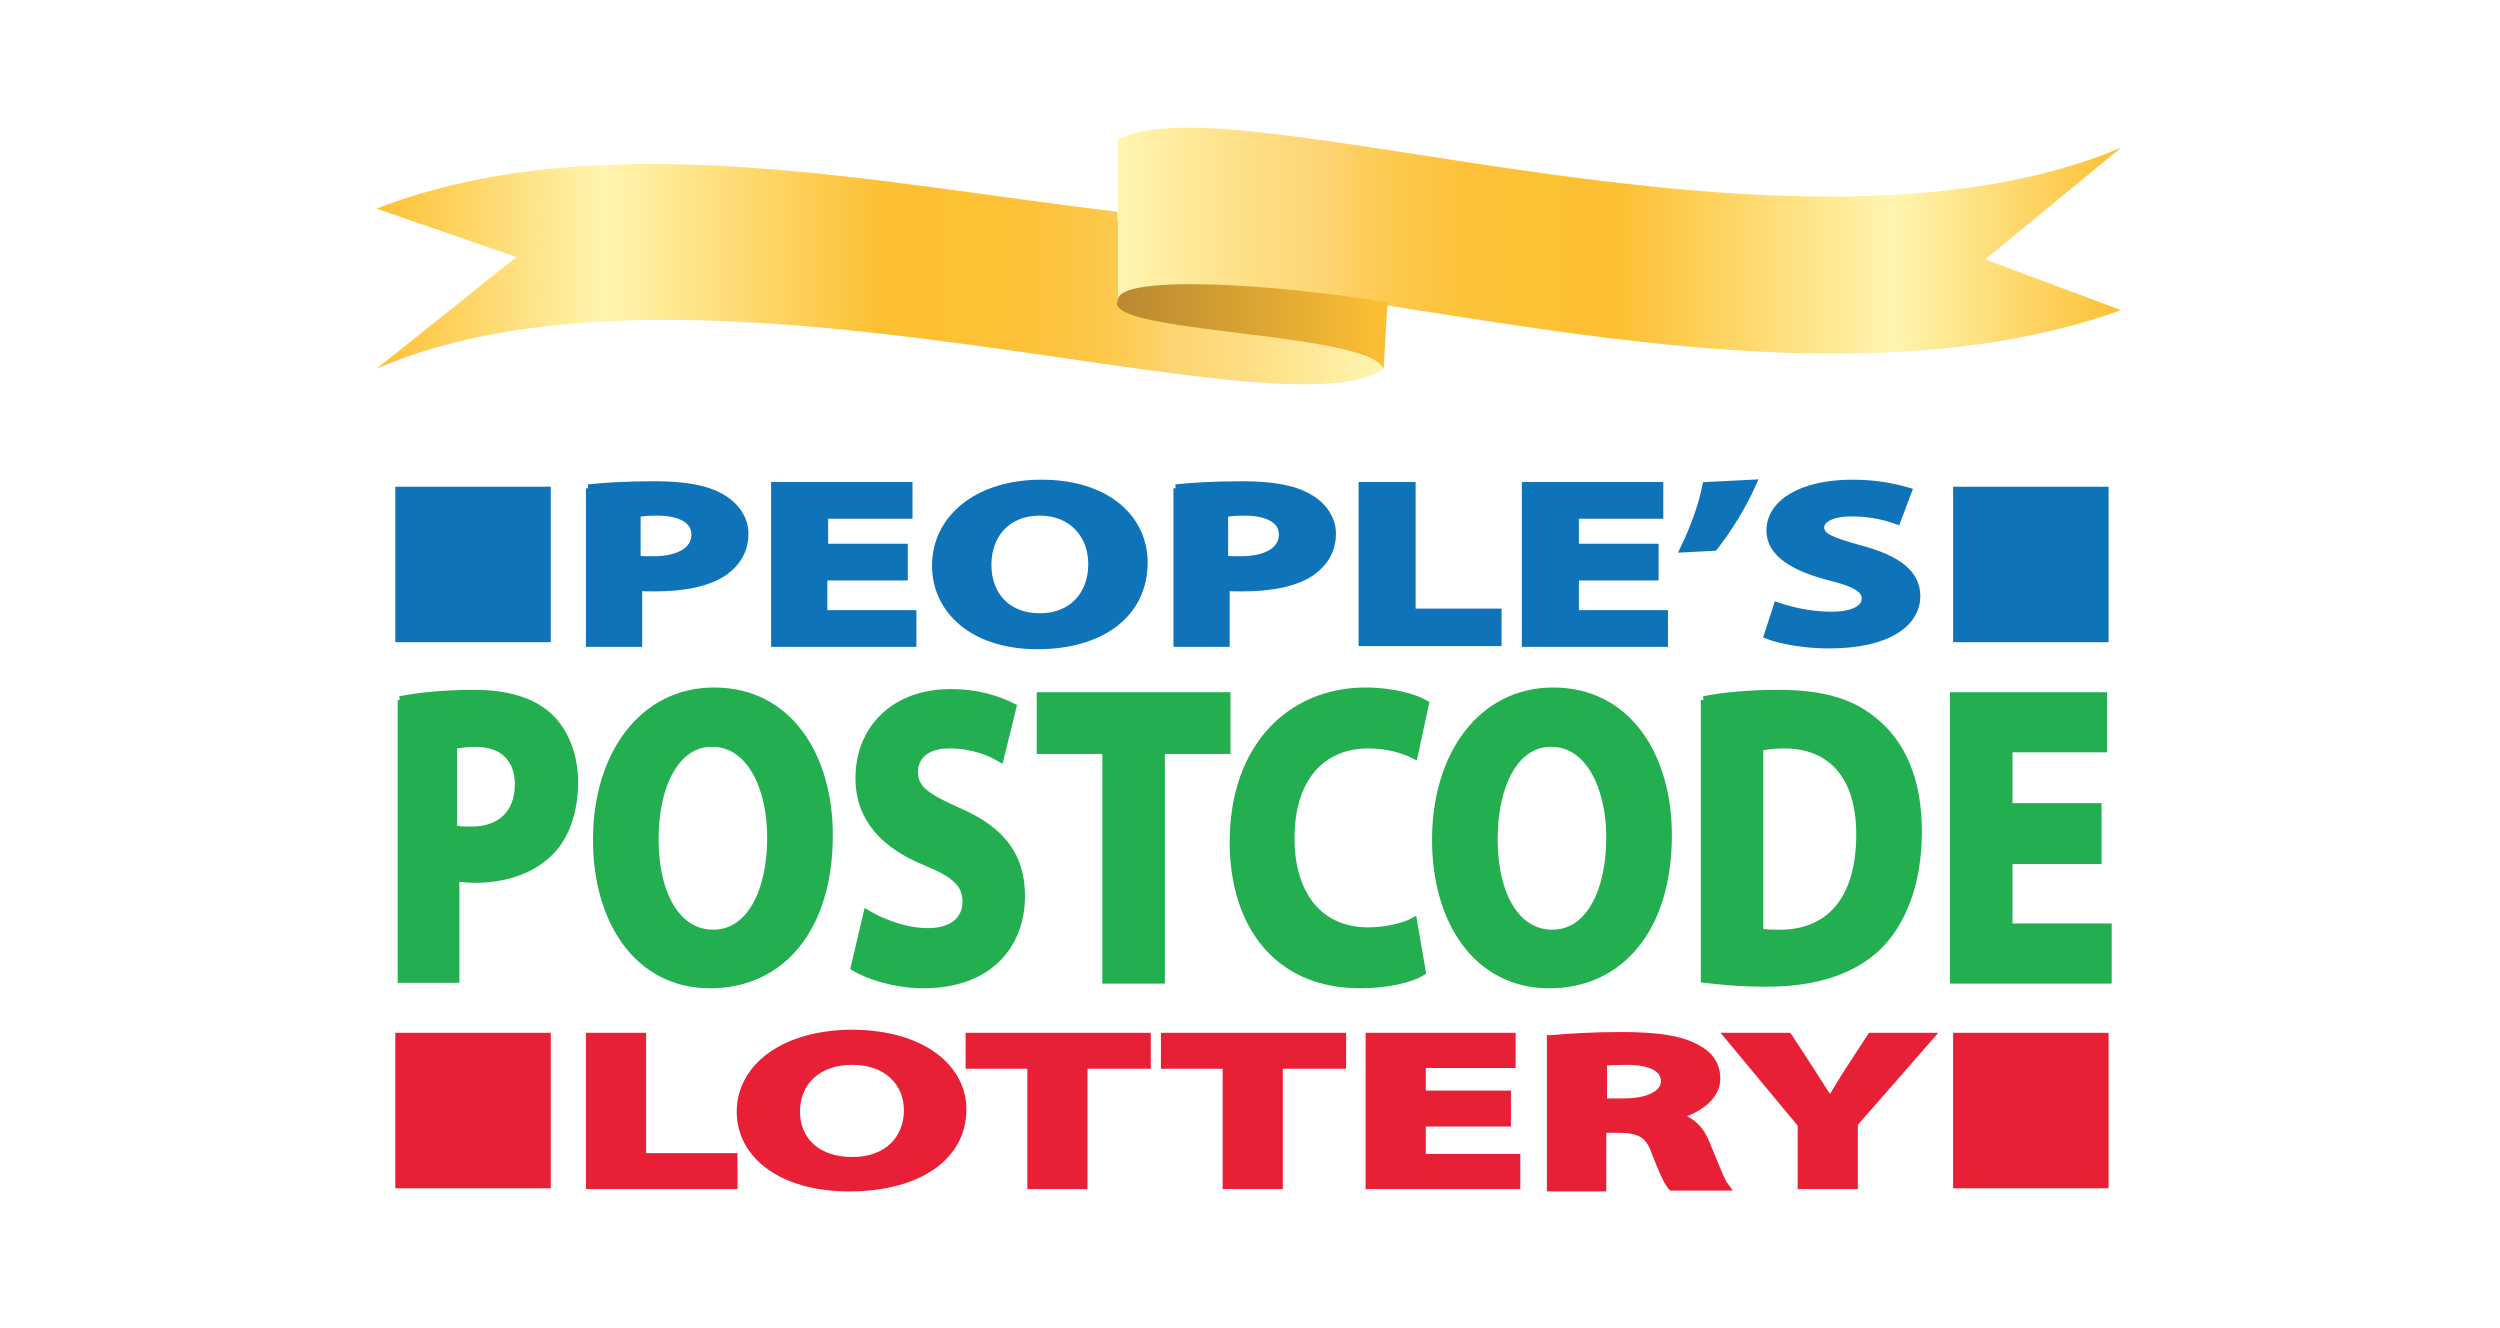
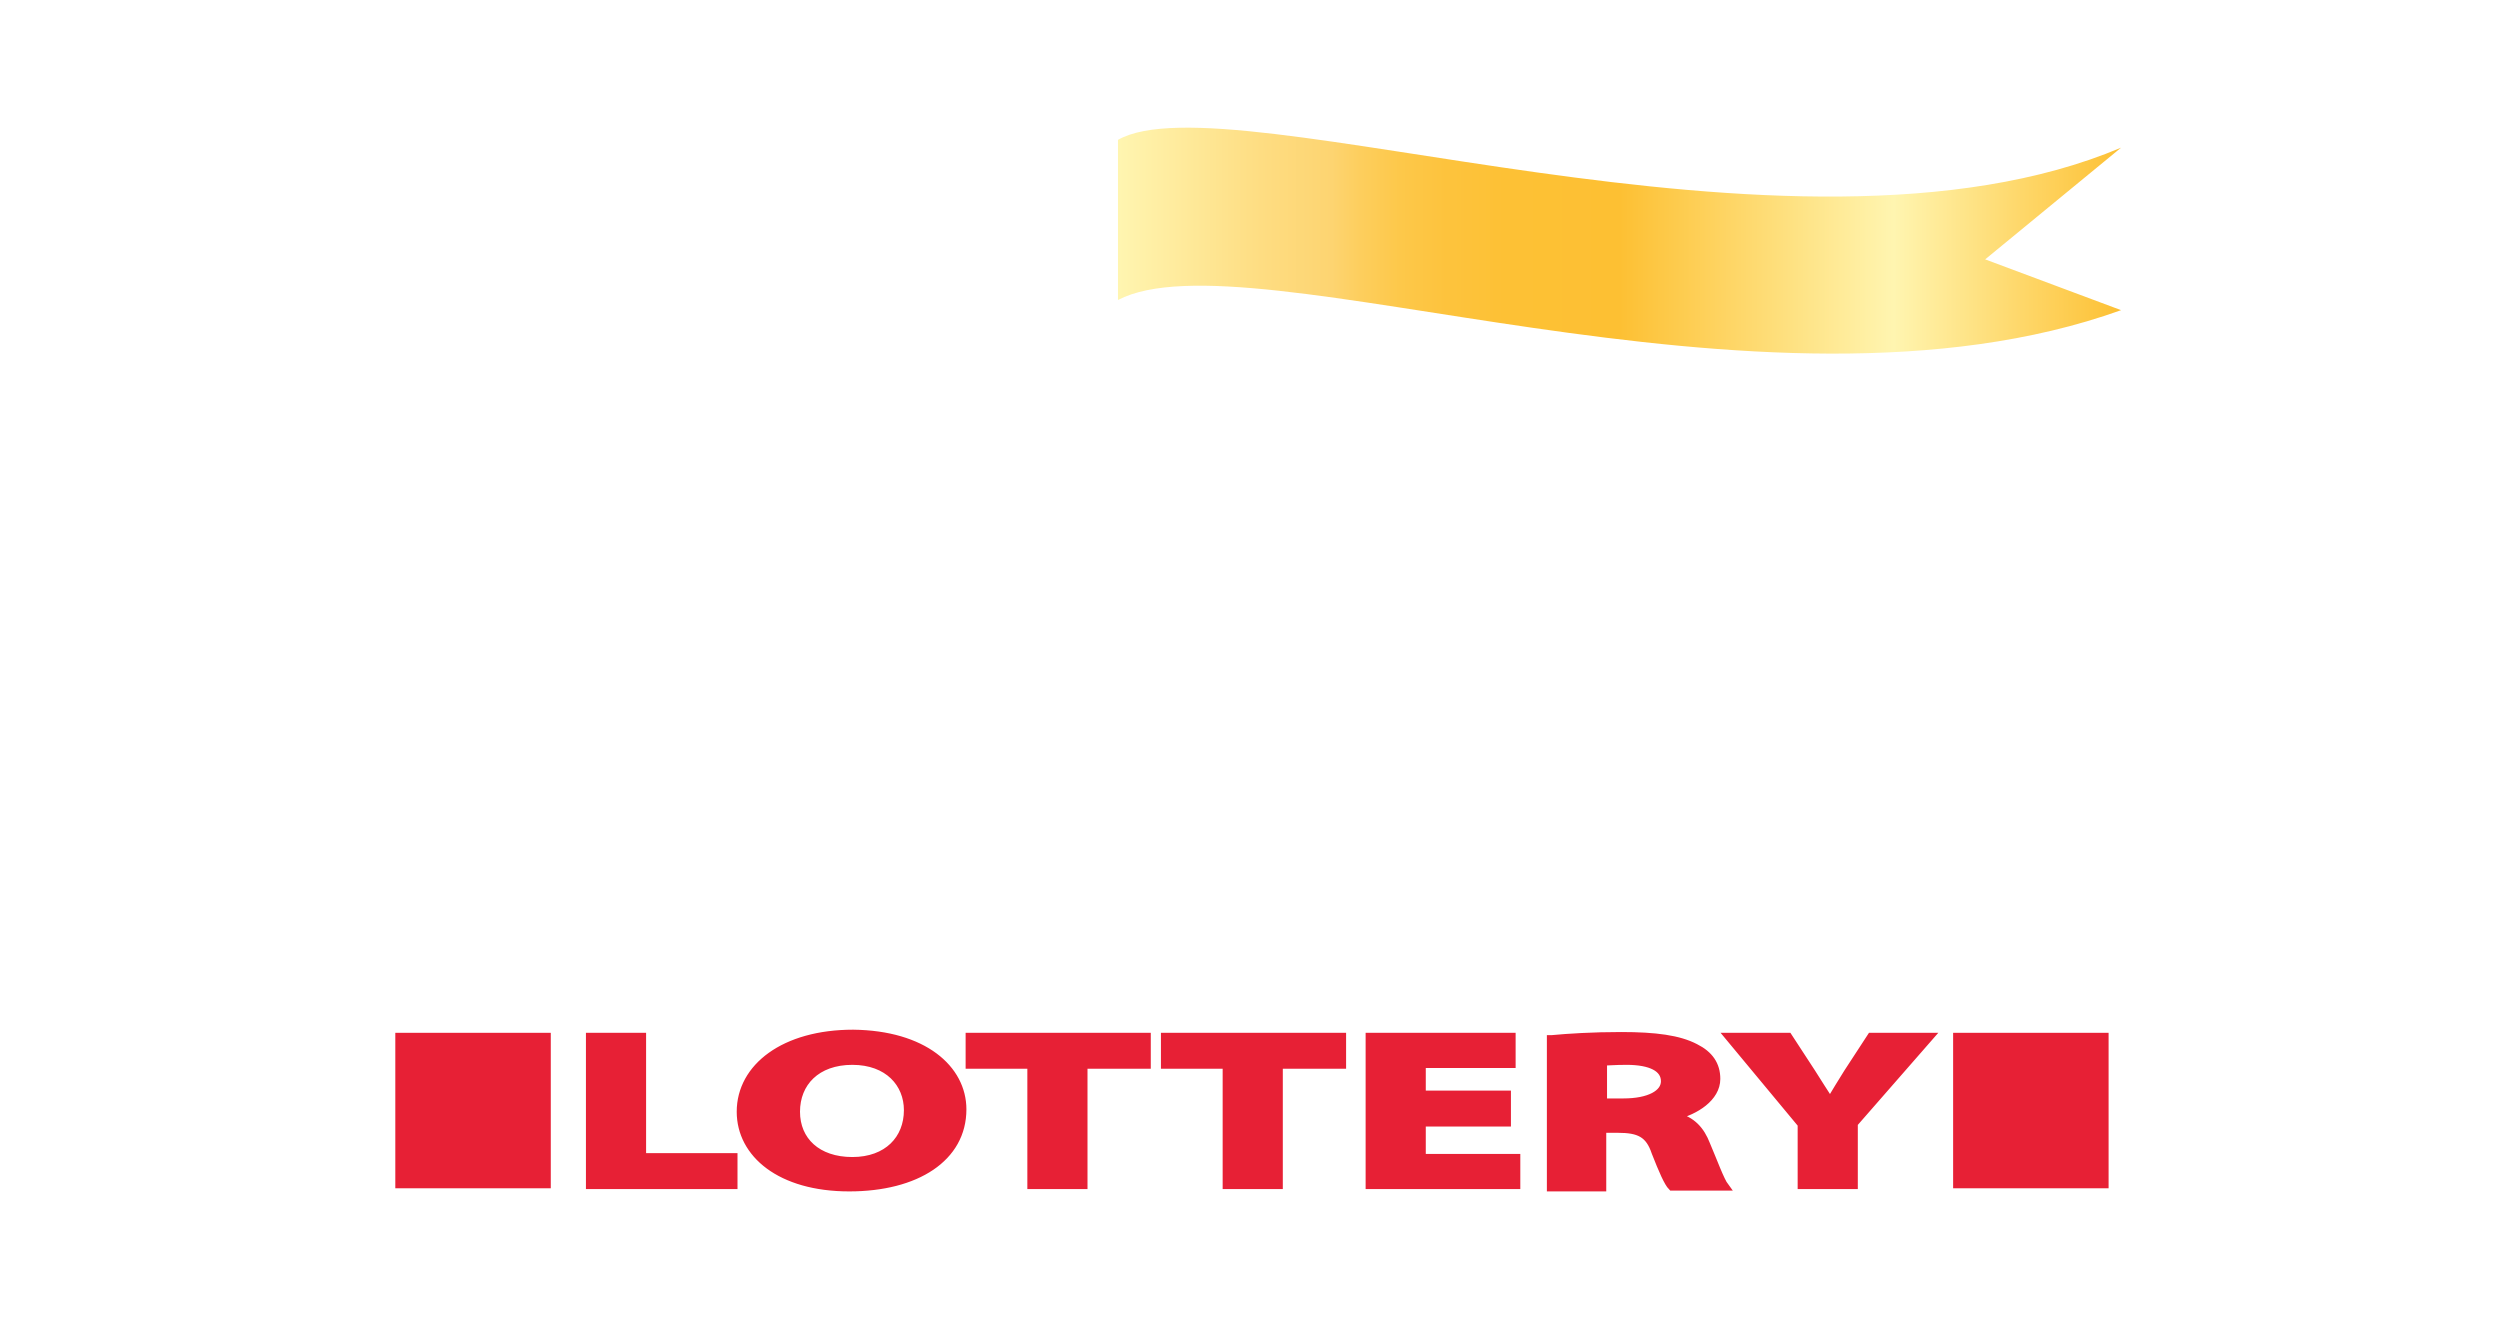
<svg xmlns="http://www.w3.org/2000/svg" id="Layer_2" viewBox="0 0 320 170">
  <style>.st0{fill:url(#SVGID_1_)}.st1{fill:url(#SVGID_2_)}.st2{fill:url(#SVGID_3_)}.st3{fill:#0f73b9}.st4{fill:#e72035}.st5{fill:#0f73b9;stroke:#0f73b9}.st5,.st6,.st7{stroke-miterlimit:10}.st6{fill:#23af50;stroke:#23af50}.st7{fill:#e72035;stroke:#e72035}</style>
  <image width="574" height="155" transform="matrix(.24 0 0 .24 45.746 18.576)" overflow="visible" opacity=".75" />
  <linearGradient id="SVGID_1_" gradientUnits="userSpaceOnUse" x1="177.248" y1="35.072" x2="48.15" y2="35.072">
    <stop offset="0" stop-color="#fff5b0" />
    <stop offset=".001" stop-color="#fff5b0" />
    <stop offset=".142" stop-color="#fedd82" />
    <stop offset=".213" stop-color="#fdd471" />
    <stop offset=".242" stop-color="#fdce5d" />
    <stop offset=".281" stop-color="#fdc84a" />
    <stop offset=".327" stop-color="#fdc33d" />
    <stop offset=".385" stop-color="#fdc135" />
    <stop offset=".5" stop-color="#fdc033" />
    <stop offset=".773" stop-color="#fff5b0" />
    <stop offset="1" stop-color="#fdc033" />
  </linearGradient>
-   <path class="st0" d="M48.2 47.2l17.9-14.3-17.9-6.2c28.7-11.1 64.1-3.2 94.8.4.5 5.8 0 9.4.4 12.4 7.6.9 36.2 4.1 33.7 7.7-13.3 9.3-88-17.9-128.9 0z" />
  <image width="571" height="156" transform="matrix(.24 0 0 .24 140.786 14.016)" overflow="visible" opacity=".75" />
  <linearGradient id="SVGID_2_" gradientUnits="userSpaceOnUse" x1="143.11" y1="30.772" x2="271.538" y2="30.772">
    <stop offset="0" stop-color="#fff5b0" />
    <stop offset=".001" stop-color="#fff5b0" />
    <stop offset=".142" stop-color="#fedd82" />
    <stop offset=".213" stop-color="#fdd471" />
    <stop offset=".242" stop-color="#fdce5d" />
    <stop offset=".281" stop-color="#fdc84a" />
    <stop offset=".327" stop-color="#fdc33d" />
    <stop offset=".385" stop-color="#fdc135" />
    <stop offset=".5" stop-color="#fdc033" />
    <stop offset=".773" stop-color="#fff5b0" />
    <stop offset="1" stop-color="#fdc033" />
  </linearGradient>
  <path class="st1" d="M271.5 18.9c-42.3 17.9-114.2-9.1-128.4-1v20.5c16.8-8.8 82.2 17.9 128.4 1.3l-17.4-6.5 17.4-14.3z" />
  <linearGradient id="SVGID_3_" gradientUnits="userSpaceOnUse" x1="142.982" y1="41.76" x2="177.638" y2="41.76">
    <stop offset="0" stop-color="#b98831" />
    <stop offset="1" stop-color="#fdc033" />
  </linearGradient>
-   <path class="st2" d="M177.1 47.2c-1.9-4.8-36.5-4.5-34-8.8 0-3.3 19.9-2.1 34.5.3l-.5 8.5z" />
-   <path class="st3" d="M50.6 62.3h19.9v19.9H50.6zm199.4 0h19.9v19.9H250z" />
  <path class="st4" d="M50.6 132.2h19.9v19.9H50.6zm199.4 0h19.9v19.9H250z" />
-   <path class="st5" d="M75.3 62.5c1.9-.2 4.6-.4 8.5-.4 3.9 0 6.6.5 8.5 1.6 1.8 1 3 2.7 3 4.6 0 2-.9 3.6-2.5 4.8-2.1 1.5-5.3 2.1-9 2.1-.8 0-1.6 0-2.1-.1v7.2h-6.2V62.5zm6.2 9.1c.5.1 1.2.1 2.1.1 3.3 0 5.4-1.2 5.4-3.3 0-1.8-1.8-2.9-4.9-2.9-1.3 0-2.1.1-2.6.2v5.9zm34.1 2.2h-10.2v4.8h11.4v3.7H99.2V62.2h17.1v3.7h-10.8v4.2h10.2v3.7zm30.8-1.8c0 6.6-5.5 10.6-13.6 10.6-8.2 0-13-4.5-13-10.2 0-6 5.3-10.5 13.5-10.5 8.5 0 13.1 4.6 13.1 10.1zm-20 .3c0 3.9 2.5 6.7 6.7 6.7s6.7-2.9 6.7-6.8c0-3.6-2.4-6.7-6.7-6.7-4.2 0-6.7 2.9-6.7 6.8zm24.1-9.8c1.9-.2 4.6-.4 8.5-.4 3.9 0 6.6.5 8.5 1.6 1.8 1 3 2.7 3 4.6 0 2-.9 3.6-2.5 4.8-2.1 1.5-5.3 2.1-9 2.1-.8 0-1.6 0-2.1-.1v7.2h-6.2V62.5zm6.2 9.1c.5.1 1.2.1 2.1.1 3.3 0 5.4-1.2 5.4-3.3 0-1.8-1.8-2.9-4.9-2.9-1.3 0-2.1.1-2.6.2v5.9zm17.7-9.4h6.3v16.2h11v3.8h-17.3v-20zm37.4 11.6h-10.2v4.8H213v3.7h-17.7V62.2h17.1v3.7h-10.8v4.2h10.2v3.7zm12.5-11.9c-1.3 2.9-3.1 5.8-4.9 8.1l-3.8.2c1.2-2.5 2.3-5.4 2.8-8l5.9-.3zm3.2 15.7c1.7.6 4.3 1.2 6.9 1.2 2.9 0 4.4-.9 4.4-2.2 0-1.2-1.3-2-4.6-2.8-4.6-1.2-7.6-3-7.6-5.9 0-3.4 3.9-6 10.5-6 3.1 0 5.4.5 7.1 1l-1.4 3.7c-1.1-.4-3.1-1-5.8-1s-4 .9-4 1.9c0 1.3 1.6 1.8 5.1 2.8 4.9 1.3 7.2 3.2 7.2 6 0 3.4-3.6 6.2-11.2 6.2-3.2 0-6.3-.6-7.8-1.2l1.2-3.7z" />
-   <path class="st6" d="M51.2 89.6c2.2-.4 5.2-.8 9.5-.8s7.4 1 9.5 2.9c2 1.8 3.3 4.9 3.3 8.4s-1 6.6-2.8 8.6c-2.4 2.6-5.9 3.8-10 3.8-.9 0-1.7-.1-2.4-.2v13h-6.9V89.6zm6.9 16.5c.6.2 1.3.2 2.3.2 3.7 0 6-2.2 6-5.9 0-3.3-2-5.3-5.5-5.3-1.4 0-2.4.2-2.9.3v10.7zm48 .8c0 11.9-6.1 19.1-15.2 19.1-9.2 0-14.5-8.1-14.5-18.5 0-10.9 5.9-19 15-19 9.6 0 14.7 8.4 14.7 18.4zm-22.3.5c0 7.1 2.8 12.1 7.5 12.1s7.4-5.3 7.4-12.3c0-6.5-2.7-12.1-7.5-12.1-4.6-.1-7.4 5.2-7.4 12.3zM111 117c1.9 1.1 4.8 2.3 7.8 2.3 3.2 0 4.9-1.6 4.9-3.9s-1.5-3.6-5.2-5.1c-5.1-2.1-8.5-5.4-8.5-10.7 0-6.2 4.4-10.9 11.7-10.9 3.5 0 6.1.9 7.9 1.8L128 97c-1.2-.7-3.4-1.7-6.5-1.7s-4.5 1.6-4.5 3.5c0 2.3 1.7 3.3 5.7 5.1 5.5 2.4 8 5.7 8 10.8 0 6.1-4 11.3-12.5 11.3-3.5 0-7-1.1-8.8-2.2l1.6-6.8zm30.5-21h-8.3v-6.9H157V96h-8.4v29.4h-7V96zm40.5 28.4c-1.3.8-4.2 1.6-7.9 1.6-10.7 0-16.2-7.8-16.2-18.2 0-12.4 7.5-19.3 16.9-19.3 3.6 0 6.4.9 7.6 1.6l-1.4 6.5c-1.4-.7-3.4-1.3-5.9-1.3-5.6 0-9.9 3.9-9.9 12 0 7.3 3.7 11.9 9.9 11.9 2.1 0 4.5-.5 5.8-1.2l1.1 6.4zm31.5-17.5c0 11.9-6.1 19.1-15.2 19.1-9.2 0-14.5-8.1-14.5-18.5 0-10.9 5.9-19 15-19 9.6 0 14.7 8.4 14.7 18.4zm-22.3.5c0 7.1 2.8 12.1 7.5 12.1s7.4-5.3 7.4-12.3c0-6.5-2.7-12.1-7.5-12.1-4.6-.1-7.4 5.2-7.4 12.3zm26.9-17.8c2.6-.5 5.9-.8 9.5-.8 5.9 0 9.7 1.2 12.7 3.9 3.2 2.8 5.2 7.3 5.2 13.7 0 7-2.2 11.8-5.1 14.7-3.3 3.2-8.2 4.7-14.3 4.7-3.6 0-6.2-.3-7.9-.5V89.6zm7.1 29.7c.6.2 1.6.2 2.4.2 6.3.1 10.5-4 10.5-12.7 0-7.5-3.7-11.5-9.7-11.5-1.6 0-2.6.2-3.2.3v23.7zm43.3-9.2h-11.4v8.6h12.7v6.7h-19.7V89.1h19.1v6.7h-12.1v7.5h11.4v6.8z" />
  <path class="st7" d="M75.5 132.7h6.7v15.4h11.7v3.6H75.5v-19zm47.7 9.3c0 6.2-5.9 10-14.5 10-8.8 0-13.9-4.3-13.9-9.7 0-5.7 5.6-10 14.4-10 9 .1 14 4.5 14 9.7zm-21.3.3c0 3.7 2.7 6.3 7.2 6.3s7.1-2.8 7.1-6.5c0-3.4-2.5-6.3-7.1-6.3s-7.2 2.8-7.2 6.5zm30.1-6h-7.9v-3.6h22.7v3.6h-8.1v15.4H132v-15.4zm25 0h-7.9v-3.6h22.7v3.6h-8.1v15.4H157v-15.4zm35.8 7.4H182v4.5h12.1v3.5h-18.8v-19h18.2v3.5H182v3.9h10.9v3.6zm5.8-10.7c2.1-.2 5.3-.4 8.9-.4 4.4 0 7.4.4 9.5 1.5 1.8.9 2.7 2.2 2.7 4 0 2.4-2.7 4.1-5.2 4.7v.1c2.1.5 3.2 1.8 3.9 3.6.9 2.1 1.8 4.6 2.4 5.4H214c-.5-.5-1.2-2.1-2.1-4.4-.8-2.4-2.1-3-4.8-3h-2v7.5h-6.6v-19zm6.6 8.1h2.6c3.3 0 5.3-1.1 5.3-2.7 0-1.7-1.8-2.6-4.9-2.6-1.6 0-2.5.1-3 .1v5.2zm25.4 10.6v-7.8l-9.3-11.2h7.6l3 4.6c.9 1.4 1.5 2.4 2.3 3.6h.1c.7-1.2 1.4-2.3 2.2-3.6l3-4.6h7.5l-9.7 11.1v7.9h-6.7z" />
</svg>